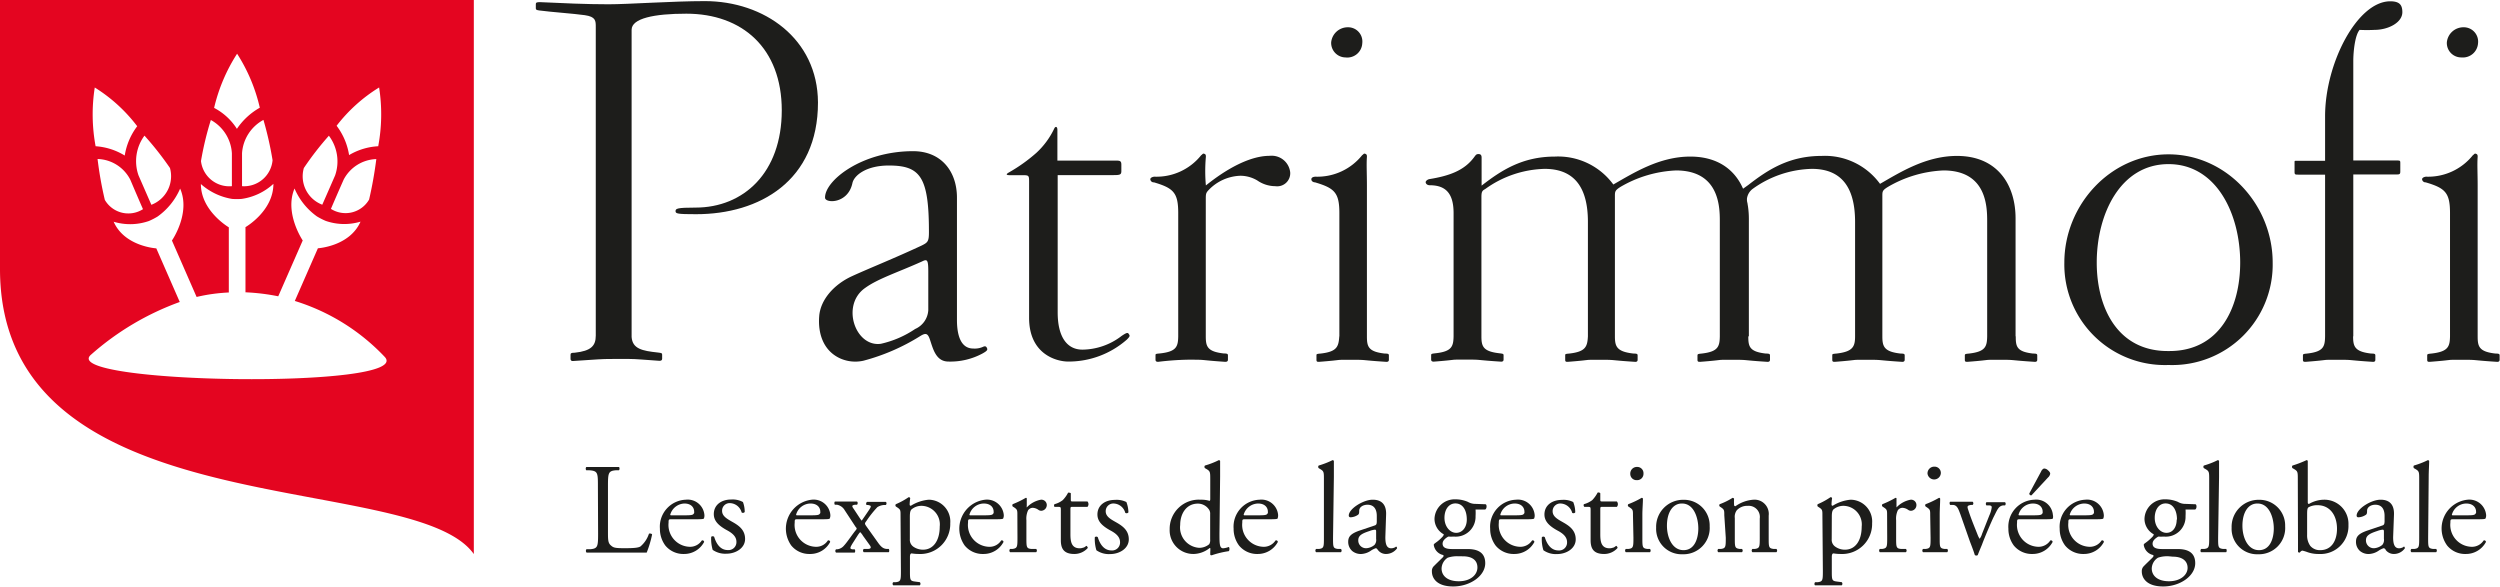
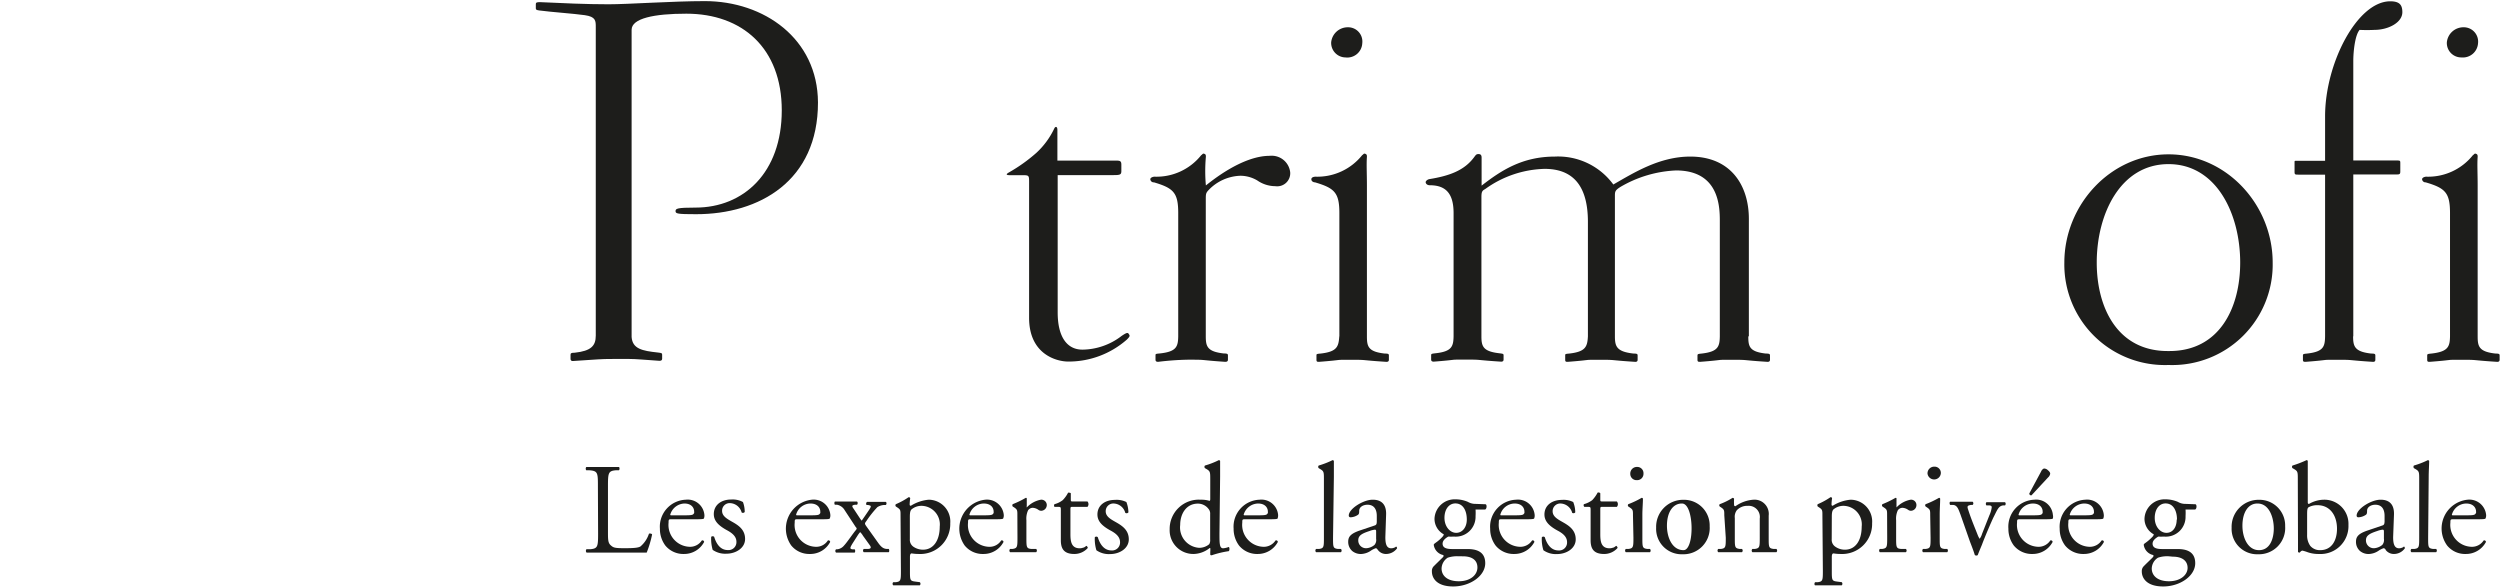
<svg xmlns="http://www.w3.org/2000/svg" viewBox="0 0 268.56 63.04">
  <defs>
    <style>.cls-1{fill:#1d1d1b;}.cls-2{fill:#e40520;}</style>
  </defs>
  <g id="Calque_2" data-name="Calque 2">
    <g id="Calque_1-2" data-name="Calque 1">
-       <path class="cls-1" d="M106,37.34c-.1-.17-.22-.17-.45-.06a2.17,2.17,0,0,1-1,.16c-1.24,0-1.75-1.23-1.75-3.07V21.24c0-2.85-1.7-5-4.71-5-5.55,0-9.5,3.18-9.46,5,0,.61,2.46.69,2.94-1.57.18-.83,1.48-1.89,3.91-1.89,3.4,0,4.31,1.23,4.31,7.15,0,1-.12,1.12-.79,1.45-3,1.4-5.51,2.39-7.46,3.28S88.12,32.2,88,34c-.15,2,.56,3.77,2.32,4.53a4,4,0,0,0,2.43.22,22.09,22.09,0,0,0,6.06-2.62c.63-.4.85-.34,1.08.33.34,1,.64,2.38,2,2.38a7.28,7.28,0,0,0,3.66-.87C106.09,37.67,106.12,37.56,106,37.34Zm-7.69-2a10.79,10.79,0,0,1-3.68,1.59c-2.75.39-4.33-4.16-1.69-6,1.38-1,3.5-1.67,6.1-2.84.56-.28.68-.21.68,1.07,0,.44,0,3.83,0,4.16A2.35,2.35,0,0,1,98.31,35.34Z" />
      <path class="cls-1" d="M119.62,18.81h-6V33.56c0,2.63,1,4,2.66,4a7,7,0,0,0,4.19-1.46c.57-.39.68-.39.79-.22s.18.22-.22.61a9.48,9.48,0,0,1-6.29,2.35c-1.25,0-4.2-.78-4.2-4.69V19.6c0-.73,0-.78-.67-.78H108.5c-.46,0-.46-.11-.06-.33a17.43,17.43,0,0,0,2.89-2.07,8.5,8.5,0,0,0,1.93-2.63c.11-.23.33-.23.33.17v3.29h6.25c.5,0,.62.05.62.45v.62C120.47,18.76,120.35,18.81,119.62,18.81Z" />
      <path class="cls-1" d="M233,39.21a10.79,10.79,0,0,0,11.14-11c0-6.2-4.95-11.63-11.19-11.63h0c-6.23,0-11.19,5.43-11.19,11.63a10.8,10.8,0,0,0,11.15,11Zm-.14-1.5c-5.38,0-7.62-4.64-7.62-9.5,0-5.25,2.56-10.58,7.71-10.58s7.7,5.34,7.7,10.58c0,4.86-2.22,9.5-7.6,9.5Z" />
      <path class="cls-1" d="M75.72.12c-3.46,0-8.2.34-10.35.34C63,.46,60.33.34,58,.23c-.39,0-.44.06-.44.23V.85c0,.16,0,.22.34.27,1.35.18,3.73.34,4.92.51S64,2.24,64,2.92s0,29.78,0,33.13c0,1.09-.49,1.65-2.26,1.84-.39,0-.45.06-.45.23v.44c0,.17.11.24.29.22,2.82-.17,2.74-.22,4.34-.22h0l1.66,0c.75,0,1.61.09,3.26.2.18,0,.29-.06.29-.22v-.44c0-.17-.06-.18-.45-.23-1.7-.18-2.74-.4-2.83-1.67v-33c0-1.23,2.42-1.73,5.88-1.73,6,0,10.25,3.69,10.25,10.39S79.87,22.3,74.72,22.3c-2,0-2.15.11-2.15.38s.17.33,2.21.33c6.8,0,13.09-3.57,13.09-12C87.84,4.14,82.06.12,75.72.12Z" />
      <path class="cls-1" d="M263.19,36.13V22.89c0-2.19-.51-2.68-2.61-3.3a.37.37,0,0,1-.39-.33c0-.18.28-.28.45-.28a6.15,6.15,0,0,0,5-2.3c.17-.11.17-.22.34-.16s.18.16.18.33c-.06.78,0,1.81,0,3.07V36.13c0,1.09.14,1.65,1.91,1.85.4,0,.45.05.45.22v.45c0,.17-.11.23-.29.22-2.81-.18-2-.22-3.63-.22h-.41c-1.6,0-.35,0-3.17.22-.18,0-.28,0-.28-.22V38.2c0-.17.05-.18.45-.22C263,37.78,263.17,37.23,263.19,36.13Z" />
      <path class="cls-1" d="M143.88,36.13V22.89c0-2.19-.52-2.68-2.61-3.3-.17,0-.4-.11-.4-.33s.28-.28.45-.28a6.16,6.16,0,0,0,5-2.3c.17-.11.17-.22.34-.16s.18.16.18.33c-.06.78,0,1.81,0,3.07V36.13c0,1.09.13,1.65,1.91,1.85.4,0,.45.05.45.22v.45c0,.17-.11.23-.29.22-2.81-.18-2-.22-3.63-.22h-.41c-1.6,0-.35,0-3.17.22-.18,0-.28,0-.28-.22V38.2c0-.17,0-.18.45-.22,1.77-.2,1.93-.75,2-1.85Z" />
      <path class="cls-1" d="M126.57,36.13V22.89c0-2.19-.51-2.68-2.6-3.3a.37.37,0,0,1-.4-.33c0-.18.28-.28.46-.28a6.14,6.14,0,0,0,5-2.3c.17-.11.17-.22.34-.16s.17.16.17.33a17.37,17.37,0,0,0,0,3.07c.51-.39,3.85-3.18,6.85-3.18a2,2,0,0,1,2.21,1.79A1.4,1.4,0,0,1,137,20a3.41,3.41,0,0,1-1.93-.61,3.58,3.58,0,0,0-1.81-.51,4.93,4.93,0,0,0-3.4,1.51c-.33.34-.33.45-.33,1.07V36.12c0,1.09.15,1.65,1.93,1.85.4,0,.45.06.45.22v.45c0,.17-.11.23-.29.23-2.81-.19-2-.23-3.63-.23h-.41a30.49,30.49,0,0,0-3.17.23c-.18,0-.28-.06-.28-.23v-.45c0-.17,0-.18.45-.22C126.39,37.78,126.55,37.23,126.57,36.13Z" />
      <path class="cls-1" d="M187.81,36.13c0,1.09.11,1.65,1.88,1.85.39,0,.45.05.45.22v.45c0,.17-.11.23-.29.22-2.81-.18-2-.22-3.63-.22h-.41c-1.6,0-.35,0-3.17.22-.18,0-.29,0-.29-.22V38.2c0-.17.06-.18.45-.22,1.77-.2,1.93-.75,1.95-1.85V23.73c0-1.62-.12-5.42-4.71-5.42a12.89,12.89,0,0,0-6,1.79c-.5.33-.56.45-.56.9V36.13c0,1.09.19,1.65,2,1.85.39,0,.44.05.44.22v.45c0,.17-.1.23-.28.22-2.82-.18-2-.22-3.63-.22h-.42c-1.6,0-.35,0-3.17.22-.18,0-.28,0-.28-.22V38.2c0-.17,0-.18.44-.22,1.77-.2,1.94-.75,2-1.85V23.84c0-3.29-1.14-5.7-4.65-5.7a11.37,11.37,0,0,0-6.4,2.18c-.34.17-.39.34-.39.9V36l0,.11c0,1.09.16,1.64,1.93,1.84.4.05.45.06.45.23v.45c0,.16-.11.23-.28.22-2.83-.18-2-.22-3.63-.22h-.41c-1.61,0-.35,0-3.18.22-.17,0-.28-.06-.28-.22v-.45c0-.18.05-.18.46-.23,1.77-.19,1.93-.74,1.95-1.84l0-.11V22.9c0-2-.74-3-2.55-3-.34,0-.45-.22-.45-.33s.16-.28.4-.33c2.09-.34,3.74-.9,4.81-2.36.17-.22.22-.33.46-.33s.34.11.34.39v3c2.09-1.62,4.36-3.12,7.87-3.12a7.35,7.35,0,0,1,6.28,3c2.16-1.23,4.93-3,8.27-3,4.37,0,6.29,3.12,6.29,6.7V36.13Z" />
      <path class="cls-1" d="M252.78,36.13c0,1.09.17,1.65,1.94,1.85.4,0,.45.05.45.22v.45c0,.17-.1.23-.28.22-2.82-.18-2-.22-3.63-.22h-.41c-1.6,0-.35,0-3.17.22-.18,0-.29,0-.29-.22V38.2c0-.17.05-.18.45-.22,1.77-.2,1.91-.75,1.93-1.85V18.76h-2.83c-.4,0-.45,0-.45-.33v-1c0-.16,0-.16.28-.16h3V12.49c0-5.7,3.46-12.35,7-12.35,1,0,1.3.39,1.3,1.17,0,1.12-1.52,1.9-3,1.9a15.86,15.86,0,0,1-1.59,0c-.5.56-.68,2.34-.68,3.35V17.24h4.59c.46,0,.46,0,.46.33v.84c0,.27-.06.33-.34.33h-4.71V36.13Z" />
      <path class="cls-1" d="M144.54,6.17A1.56,1.56,0,0,1,143,4.55a1.79,1.79,0,0,1,1.81-1.62,1.53,1.53,0,0,1,1.53,1.72A1.61,1.61,0,0,1,144.54,6.17Zm119.89,0a1.55,1.55,0,0,1-1.58-1.62,1.79,1.79,0,0,1,1.82-1.62,1.54,1.54,0,0,1,1.53,1.72A1.63,1.63,0,0,1,264.43,6.17Z" />
-       <path class="cls-1" d="M216.54,36.13c0,1.09.09,1.65,1.86,1.85.4,0,.45.05.45.22v.45c0,.17-.11.23-.28.22-2.82-.18-2-.22-3.64-.22h-.41c-1.6,0-.35,0-3.17.22-.18,0-.28,0-.28-.22V38.2c0-.17.05-.18.45-.22,1.77-.2,1.93-.75,1.95-1.85V23.73c0-1.62-.11-5.42-4.7-5.42a12.86,12.86,0,0,0-6,1.79c-.52.33-.56.45-.56.9V36.13c0,1.09.18,1.65,1.95,1.85.4,0,.45.05.45.22v.45c0,.17-.12.23-.29.22-2.81-.18-2-.22-3.63-.22h-.4c-1.61,0-.36,0-3.18.22-.17,0-.28,0-.28-.22V38.2c0-.17,0-.18.45-.22,1.77-.2,2-.75,2-1.85V23.84c0-3.29-1.14-5.7-4.64-5.7a11.28,11.28,0,0,0-6.4,2.18,1.57,1.57,0,0,0-.55,1.58L187,20.45l.81-.58c2.09-1.62,4.36-3.12,7.87-3.12a7.33,7.33,0,0,1,6.28,3c2.16-1.24,4.93-3,8.27-3,4.36,0,6.29,3.12,6.29,6.71V36.13Z" />
-       <path class="cls-2" d="M9.79,38.09a29.51,29.51,0,0,1,9.52-5.65l-2.52-5.76s-3.41-.2-4.58-2.86A6.13,6.13,0,0,0,16,23.74a7.5,7.5,0,0,0,.93-.48,7.17,7.17,0,0,0,2.42-3c1.16,2.64-.88,5.58-.88,5.58l2.65,6.06a18.73,18.73,0,0,1,3.46-.48v-7s-3-1.75-3-4.65a6.65,6.65,0,0,0,3.36,1.6,7.28,7.28,0,0,0,1,0,6.35,6.35,0,0,0,3.43-1.62c0,2.93-3,4.65-3,4.65v7a22.72,22.72,0,0,1,3.52.43l2.63-6s-2-2.94-.88-5.58a7.13,7.13,0,0,0,2.41,3,7.6,7.6,0,0,0,.94.48,6.09,6.09,0,0,0,3.74.08c-1.17,2.66-4.58,2.86-4.58,2.86l-2.48,5.66a22.34,22.34,0,0,1,9.65,6C44.69,41.86,6,41.26,9.79,38.09ZM10.18,9.4a17,17,0,0,1,4.56,4.16,7,7,0,0,0-1.34,3.15,6.82,6.82,0,0,0-3.13-1A18.71,18.71,0,0,1,10.18,9.4Zm5.18,13.07a2.92,2.92,0,0,1-4.1-1,40,40,0,0,1-.78-4.39A4.08,4.08,0,0,1,14,19.31C14.93,21.5,15.36,22.47,15.36,22.47Zm2.9-4.42a3.29,3.29,0,0,1-2,3.95l-1.38-3.16a4.62,4.62,0,0,1,.64-4.27A33.53,33.53,0,0,1,18.26,18.05Zm4.39-5.16a4.37,4.37,0,0,1,2.26,3.58V20a3.06,3.06,0,0,1-3.32-2.7A33.74,33.74,0,0,1,22.65,12.89Zm2.82-7.12a18.29,18.29,0,0,1,2.44,5.8,7.28,7.28,0,0,0-2.46,2.27A6.43,6.43,0,0,0,23,11.59,18.52,18.52,0,0,1,25.47,5.77Zm3.81,11.44A3.07,3.07,0,0,1,26,20V16.47a4.4,4.4,0,0,1,2.3-3.59A36.39,36.39,0,0,1,29.28,17.21Zm3.36.84a32.53,32.53,0,0,1,2.69-3.47A4.59,4.59,0,0,1,36,18.84c-.74,1.7-1.38,3.15-1.38,3.15A3.26,3.26,0,0,1,32.64,18.05Zm7.79-1a43.05,43.05,0,0,1-.78,4.39,2.93,2.93,0,0,1-4.1,1s.42-1,1.37-3.15A4.1,4.1,0,0,1,40.43,17.09Zm.29-7.69a18.66,18.66,0,0,1-.09,6.35,6.82,6.82,0,0,0-3.13.95,7,7,0,0,0-1.34-3.15A17,17,0,0,1,40.72,9.4ZM0,0V28.89C0,57,44.35,50.27,50.9,59.52V0Z" />
      <path class="cls-1" d="M64.23,52.27c0-1.46,0-1.68-.9-1.75l-.35,0a.29.29,0,0,1,0-.35c.77,0,1.24,0,1.8,0s1,0,1.7,0c.08,0,.11.29,0,.35l-.33,0c-.81.07-.84.29-.84,1.75v4.81c0,.87,0,1.23.29,1.49s.41.32,1.51.32,1.46-.06,1.68-.18a3,3,0,0,0,.92-1.37c.08-.07.34,0,.34.08a11.14,11.14,0,0,1-.58,1.94c-.7,0-2,0-3.44,0H64.81c-.58,0-1,0-1.8,0A.28.28,0,0,1,63,59l.42,0c.8-.08.83-.28.83-1.73Z" />
      <path class="cls-1" d="M72.19,55.78c-.35,0-.37,0-.37.37a2.35,2.35,0,0,0,2.3,2.59,1.5,1.5,0,0,0,1.27-.68.18.18,0,0,1,.25.16,2.42,2.42,0,0,1-2.17,1.29,2.5,2.5,0,0,1-2-.91,3,3,0,0,1-.58-1.8,2.9,2.9,0,0,1,2.78-3.12,1.8,1.8,0,0,1,2,1.64.81.81,0,0,1-.05.36c0,.08-.24.1-.82.1Zm.86-.42c1,0,1.33,0,1.44-.14s.08-.08.08-.26c0-.38-.26-.87-1.06-.87A1.64,1.64,0,0,0,72,55.29s0,.07.1.07Z" />
      <path class="cls-1" d="M79.81,53.93A3,3,0,0,1,80,55a.24.24,0,0,1-.33.05,1.34,1.34,0,0,0-1.22-1,.81.81,0,0,0-.88.84c0,.57.58.87,1.06,1.15.74.41,1.41.88,1.41,1.86s-1,1.58-2,1.58a2.35,2.35,0,0,1-1.48-.41,4.12,4.12,0,0,1-.16-1.4.23.23,0,0,1,.32,0c.23.76.67,1.42,1.46,1.42a.85.85,0,0,0,.93-.89c0-.63-.56-1-1.07-1.27-.8-.45-1.36-.94-1.36-1.7,0-1,.82-1.57,1.87-1.57A2.32,2.32,0,0,1,79.81,53.93Z" />
      <path class="cls-1" d="M85.74,55.78c-.36,0-.37,0-.37.37a2.34,2.34,0,0,0,2.29,2.59,1.47,1.47,0,0,0,1.27-.68.18.18,0,0,1,.25.16A2.41,2.41,0,0,1,87,59.51a2.49,2.49,0,0,1-2-.91,3.13,3.13,0,0,1,2.2-4.92,1.8,1.8,0,0,1,2,1.64.76.76,0,0,1-.06.36c0,.08-.23.1-.81.1Zm.86-.42c1,0,1.33,0,1.44-.14s.08-.08.08-.26c0-.38-.26-.87-1.07-.87a1.62,1.62,0,0,0-1.53,1.2s0,.07.1.07Z" />
      <path class="cls-1" d="M90.74,54.81a1.21,1.21,0,0,0-.83-.59l-.22,0c-.08-.07-.07-.3,0-.34.54,0,.85,0,1.2,0s.63,0,1.17,0c.1.05.1.27,0,.34l-.21,0c-.37.06-.36.15-.12.48l.66,1a1.68,1.68,0,0,0,.18.23s.51-.73.8-1.17.19-.43-.11-.51l-.17,0a.24.24,0,0,1,.06-.34c.32,0,.68,0,1,0s.75,0,1,0c.11.05.11.27,0,.34l-.21,0a1.53,1.53,0,0,0-.69.23A11.37,11.37,0,0,0,93.05,56c-.17.22-.17.26,0,.51l1.29,1.81c.32.44.54.62.91.65h.22c.08.09.07.31,0,.35-.51,0-1,0-1.37,0s-.87,0-1.31,0a.23.23,0,0,1,0-.35l.4,0c.4,0,.42-.16.24-.41l-.72-1a1.81,1.81,0,0,0-.31-.4,2.92,2.92,0,0,0-.25.33l-.58.91c-.27.45-.3.56,0,.61l.24,0c.08.07.07.31,0,.35-.34,0-.69,0-1,0s-.65,0-1,0a.24.24,0,0,1,0-.35L90,59a1.13,1.13,0,0,0,.69-.42c.29-.3.91-1.23,1.23-1.61.13-.16.15-.21,0-.36Z" />
      <path class="cls-1" d="M96.74,55.35c0-.54,0-.61-.38-.86l-.12-.08a.18.18,0,0,1,0-.25,7.74,7.74,0,0,0,1.37-.75.17.17,0,0,1,.17.1,5.86,5.86,0,0,0-.06.64c0,.09,0,.18.13.18a4.3,4.3,0,0,1,1.93-.65,2.34,2.34,0,0,1,2.3,2.53,3.22,3.22,0,0,1-3.38,3.3,5,5,0,0,1-.76-.06c-.12,0-.19.1-.19.39v1.45c0,1,0,1.11.53,1.18l.53.07a.24.24,0,0,1,0,.34c-.67,0-1.07,0-1.55,0s-.91,0-1.3,0a.23.23,0,0,1,0-.34l.29,0c.51-.07.53-.21.53-1.21Zm1,2.57a.9.9,0,0,0,.41.83,1.82,1.82,0,0,0,1,.3c1.13,0,1.8-1,1.8-2.48a2,2,0,0,0-1.87-2.23,1.67,1.67,0,0,0-1.17.39c-.13.15-.17.36-.17.81Z" />
      <path class="cls-1" d="M104.36,55.78c-.36,0-.37,0-.37.37a2.34,2.34,0,0,0,2.29,2.59,1.47,1.47,0,0,0,1.27-.68.18.18,0,0,1,.25.16,2.41,2.41,0,0,1-2.17,1.29,2.48,2.48,0,0,1-2-.91,3.13,3.13,0,0,1,2.2-4.92,1.81,1.81,0,0,1,2,1.64.76.76,0,0,1-.06.36c0,.08-.23.1-.81.1Zm.86-.42c1,0,1.33,0,1.44-.14s.08-.08.08-.26c0-.38-.26-.87-1.07-.87a1.62,1.62,0,0,0-1.53,1.2s0,.07.1.07Z" />
      <path class="cls-1" d="M109.29,55.35c0-.54,0-.61-.37-.86l-.13-.08a.21.21,0,0,1,0-.25,10,10,0,0,0,1.4-.68c.07,0,.11,0,.11.1v.8a.18.18,0,0,0,0,.13,2.76,2.76,0,0,1,1.52-.83.58.58,0,0,1,.63.55.62.62,0,0,1-.6.64.54.54,0,0,1-.3-.1,1.14,1.14,0,0,0-.61-.22.62.62,0,0,0-.5.27,2.12,2.12,0,0,0-.18,1.07v1.88c0,1,0,1.16.55,1.2l.5,0a.24.24,0,0,1,0,.35c-.65,0-1,0-1.53,0s-.91,0-1.27,0a.24.24,0,0,1,0-.35l.26,0c.51-.08.53-.21.53-1.2Z" />
      <path class="cls-1" d="M115.24,54.45c-.24,0-.25,0-.25.33v2.59c0,.8.1,1.53,1,1.53a1.06,1.06,0,0,0,.37-.07c.13,0,.31-.19.35-.19s.16.15.14.23a1.92,1.92,0,0,1-1.45.64c-1.19,0-1.44-.66-1.44-1.49V54.85c0-.37,0-.4-.29-.4h-.39a.23.23,0,0,1,0-.29,2.45,2.45,0,0,0,.88-.43,3.17,3.17,0,0,0,.58-.81c.07,0,.24,0,.29.07v.62c0,.25,0,.26.25.26h1.54a.44.44,0,0,1,0,.58Z" />
      <path class="cls-1" d="M121,53.93a3.27,3.27,0,0,1,.22,1.11.25.25,0,0,1-.34.05,1.34,1.34,0,0,0-1.21-1,.82.82,0,0,0-.89.84c0,.57.58.87,1.07,1.15.73.41,1.41.88,1.41,1.86s-1,1.58-2,1.58a2.33,2.33,0,0,1-1.48-.41,4.09,4.09,0,0,1-.17-1.4.23.23,0,0,1,.32,0c.23.76.68,1.42,1.47,1.42a.85.85,0,0,0,.92-.89c0-.63-.55-1-1.06-1.27-.81-.45-1.37-.94-1.37-1.7,0-1,.83-1.57,1.88-1.57A2.37,2.37,0,0,1,121,53.93Z" />
      <path class="cls-1" d="M131,57.3c0,1.09,0,1.6.4,1.6a2.16,2.16,0,0,0,.59-.14c.1,0,.12.38,0,.45a10.13,10.13,0,0,0-1.82.44c-.09,0-.16,0-.16-.11V59.3a2.2,2.2,0,0,0,0-.43h-.06a2.86,2.86,0,0,1-1.74.64,2.54,2.54,0,0,1-2.56-2.65,3.14,3.14,0,0,1,3.35-3.18,3,3,0,0,1,.92.12c.07,0,.09-.08.09-.19V51.52c0-.82,0-.9-.43-1.15l-.14-.08a.21.21,0,0,1,0-.28,8.62,8.62,0,0,0,1.49-.58.15.15,0,0,1,.14.09c0,.41,0,1.1,0,1.71Zm-1-2.08a.76.76,0,0,0-.16-.53,1.43,1.43,0,0,0-1.16-.59c-1.25,0-1.9,1.1-1.9,2.3a2.19,2.19,0,0,0,2.06,2.45,1.69,1.69,0,0,0,1.06-.39.85.85,0,0,0,.1-.51Z" />
      <path class="cls-1" d="M133.82,55.78c-.36,0-.37,0-.37.37a2.35,2.35,0,0,0,2.3,2.59,1.5,1.5,0,0,0,1.27-.68.18.18,0,0,1,.25.16,2.43,2.43,0,0,1-2.17,1.29,2.5,2.5,0,0,1-2-.91,3,3,0,0,1-.58-1.8,2.9,2.9,0,0,1,2.78-3.12,1.8,1.8,0,0,1,2,1.64,1,1,0,0,1-.05.36c0,.08-.24.1-.82.1Zm.86-.42c1,0,1.33,0,1.44-.14s.08-.08.08-.26c0-.38-.26-.87-1.06-.87a1.64,1.64,0,0,0-1.54,1.2s0,.07.1.07Z" />
      <path class="cls-1" d="M143.2,57.77c0,1,0,1.13.52,1.2l.33,0a.25.25,0,0,1,0,.35c-.46,0-.86,0-1.35,0s-.91,0-1.32,0a.24.24,0,0,1,0-.35l.32,0c.51-.07.52-.21.52-1.2V51.52c0-.82,0-.9-.43-1.15l-.13-.08a.21.21,0,0,1,0-.28,9.29,9.29,0,0,0,1.49-.58.16.16,0,0,1,.14.09c0,.41,0,1.1,0,1.71Z" />
      <path class="cls-1" d="M147.67,56.45c.2-.06.22-.19.23-.4l0-.63c0-.51-.16-1.2-1-1.2-.39,0-.86.19-.89.62,0,.22,0,.38-.14.47a1.51,1.51,0,0,1-.78.26.18.18,0,0,1-.2-.19c0-.72,1.56-1.7,2.57-1.7s1.48.58,1.44,1.61l-.08,2.41c0,.64.09,1.2.63,1.2a.82.82,0,0,0,.35-.08c.07,0,.14-.1.18-.1s.1.09.1.18a1.47,1.47,0,0,1-1.17.61,1.07,1.07,0,0,1-.89-.43c-.06-.08-.14-.19-.22-.19a2,2,0,0,0-.54.27,2,2,0,0,1-1,.35,1.44,1.44,0,0,1-1-.32,1.3,1.3,0,0,1-.43-1c0-.53.27-.85,1.15-1.17Zm-.86,2.44a1.54,1.54,0,0,0,.84-.35.8.8,0,0,0,.18-.65l0-.81c0-.15-.05-.18-.14-.18a2.18,2.18,0,0,0-.56.14c-.82.27-1.22.48-1.22,1A.83.83,0,0,0,146.81,58.89Z" />
      <path class="cls-1" d="M159.6,54.17c.15.07.12.54-.09.57h-1a5.62,5.62,0,0,1,0,.71,2.13,2.13,0,0,1-2.33,2.19,4.73,4.73,0,0,1-.6,0c-.17.1-.61.36-.61.76s.32.58,1,.58c.47,0,1,0,1.64,0,.77,0,1.94.14,1.94,1.52S157.91,63,156.11,63s-2.29-.92-2.29-1.61a.76.76,0,0,1,.15-.51c.24-.25.62-.61.94-.93.13-.12.24-.24.11-.33a1.29,1.29,0,0,1-1-1.09c0-.07.06-.12.21-.23a4.24,4.24,0,0,0,.73-.64.52.52,0,0,0,.14-.26,1.89,1.89,0,0,1-1-1.68,2.17,2.17,0,0,1,2.26-2.08,3.38,3.38,0,0,1,1.32.27,1.61,1.61,0,0,0,.85.22Zm-2.89,5.59a3.15,3.15,0,0,0-1.19.15,1.43,1.43,0,0,0-.66,1.16c0,.75.59,1.37,1.85,1.37s2-.69,2-1.48-.58-1.2-1.57-1.2Zm.86-3.95c0-.94-.39-1.73-1.23-1.73-.67,0-1.17.61-1.17,1.55s.6,1.61,1.26,1.61S157.57,56.65,157.57,55.81Z" />
      <path class="cls-1" d="M161.39,55.78c-.36,0-.38,0-.38.37a2.35,2.35,0,0,0,2.3,2.59,1.5,1.5,0,0,0,1.27-.68.18.18,0,0,1,.25.16,2.42,2.42,0,0,1-2.17,1.29,2.5,2.5,0,0,1-2-.91,3,3,0,0,1-.58-1.8,2.9,2.9,0,0,1,2.78-3.12,1.8,1.8,0,0,1,2,1.64.81.81,0,0,1-.05.36c0,.08-.24.1-.82.1Zm.85-.42c1,0,1.33,0,1.44-.14s.08-.08.08-.26c0-.38-.26-.87-1.06-.87a1.61,1.61,0,0,0-1.53,1.2s0,.07.09.07Z" />
      <path class="cls-1" d="M169,53.93a3,3,0,0,1,.22,1.11.24.24,0,0,1-.33.05,1.34,1.34,0,0,0-1.21-1,.82.82,0,0,0-.89.84c0,.57.58.87,1.07,1.15.73.41,1.41.88,1.41,1.86s-1,1.58-2,1.58a2.32,2.32,0,0,1-1.47-.41,3.86,3.86,0,0,1-.17-1.4.23.23,0,0,1,.32,0c.23.76.68,1.42,1.46,1.42a.85.85,0,0,0,.93-.89c0-.63-.55-1-1.07-1.27-.8-.45-1.36-.94-1.36-1.7,0-1,.83-1.57,1.88-1.57A2.3,2.3,0,0,1,169,53.93Z" />
      <path class="cls-1" d="M172.15,54.45c-.23,0-.24,0-.24.33v2.59c0,.8.09,1.53,1,1.53a1.11,1.11,0,0,0,.37-.07c.12,0,.3-.19.34-.19s.17.15.14.23a1.91,1.91,0,0,1-1.45.64c-1.19,0-1.44-.66-1.44-1.49V54.85c0-.37,0-.4-.29-.4h-.38a.23.23,0,0,1-.05-.29,2.61,2.61,0,0,0,.89-.43,3.44,3.44,0,0,0,.58-.81.25.25,0,0,1,.29.07v.62c0,.25,0,.26.25.26h1.53a.44.44,0,0,1,0,.58Z" />
      <path class="cls-1" d="M175.42,55.35c0-.54,0-.61-.38-.86l-.12-.08a.18.18,0,0,1,0-.25,9.27,9.27,0,0,0,1.43-.68.13.13,0,0,1,.14.09c0,.48-.06,1.14-.06,1.71v2.49c0,1,0,1.13.53,1.2l.29,0a.26.26,0,0,1,0,.35c-.42,0-.82,0-1.3,0s-.91,0-1.3,0a.24.24,0,0,1,0-.35l.29,0c.51-.07.53-.21.53-1.2Zm1.13-4.48a.68.68,0,0,1-.72.71.67.67,0,0,1-.7-.68.71.71,0,0,1,.74-.74A.67.67,0,0,1,176.55,50.87Z" />
-       <path class="cls-1" d="M183.66,56.54a2.82,2.82,0,0,1-2.92,3,2.73,2.73,0,0,1-2.83-2.85,2.9,2.9,0,0,1,2.94-3A2.76,2.76,0,0,1,183.66,56.54Zm-3-2.45c-.91,0-1.59.87-1.59,2.39,0,1.26.57,2.62,1.78,2.62s1.59-1.28,1.59-2.34S182,54.09,180.69,54.09Z" />
+       <path class="cls-1" d="M183.66,56.54a2.82,2.82,0,0,1-2.92,3,2.73,2.73,0,0,1-2.83-2.85,2.9,2.9,0,0,1,2.94-3A2.76,2.76,0,0,1,183.66,56.54Zm-3-2.45c-.91,0-1.59.87-1.59,2.39,0,1.26.57,2.62,1.78,2.62S182,54.09,180.69,54.09Z" />
      <path class="cls-1" d="M185.23,55.35c0-.54,0-.61-.37-.86l-.12-.08a.18.18,0,0,1,0-.25,7.08,7.08,0,0,0,1.38-.68.17.17,0,0,1,.16.1,6.34,6.34,0,0,0,0,.65.14.14,0,0,0,.15.15,3.77,3.77,0,0,1,1.93-.7A1.53,1.53,0,0,1,190,55.39v2.38c0,1,0,1.13.53,1.2l.3,0a.24.24,0,0,1,0,.35c-.41,0-.81,0-1.29,0s-.92,0-1.29,0a.24.24,0,0,1,0-.35l.26,0c.52-.08.53-.21.53-1.2V55.71a1.2,1.2,0,0,0-1.3-1.37,1.51,1.51,0,0,0-1.17.48,1.17,1.17,0,0,0-.21.83v2.12c0,1,0,1.12.52,1.2l.25,0a.24.24,0,0,1,0,.35c-.37,0-.77,0-1.25,0s-.92,0-1.3,0a.24.24,0,0,1,0-.35l.29,0c.51-.07.52-.21.52-1.2Z" />
      <path class="cls-1" d="M195.77,55.35c0-.54,0-.61-.38-.86l-.12-.08a.21.21,0,0,1,0-.25,7.74,7.74,0,0,0,1.37-.75.16.16,0,0,1,.17.1,5.86,5.86,0,0,0-.06.64c0,.09,0,.18.13.18a4.3,4.3,0,0,1,1.93-.65,2.34,2.34,0,0,1,2.3,2.53,3.22,3.22,0,0,1-3.37,3.3,5,5,0,0,1-.77-.06c-.12,0-.19.1-.19.39v1.45c0,1,0,1.11.53,1.18l.54.07a.25.25,0,0,1,0,.34c-.67,0-1.07,0-1.55,0s-.91,0-1.3,0c-.1,0-.12-.27,0-.34l.29,0c.51-.07.53-.21.53-1.21Zm1,2.57a.89.89,0,0,0,.42.83,1.76,1.76,0,0,0,1,.3c1.14,0,1.8-1,1.8-2.48a2,2,0,0,0-1.87-2.23,1.67,1.67,0,0,0-1.17.39c-.13.15-.17.36-.17.81Z" />
      <path class="cls-1" d="M202.72,55.35c0-.54,0-.61-.38-.86l-.12-.08a.18.18,0,0,1,0-.25,10.51,10.51,0,0,0,1.4-.68c.07,0,.11,0,.11.1v.8c0,.07,0,.11,0,.13a2.76,2.76,0,0,1,1.52-.83.57.57,0,0,1,.62.55.61.61,0,0,1-.59.64.54.54,0,0,1-.3-.1,1.14,1.14,0,0,0-.61-.22.62.62,0,0,0-.5.27,2.12,2.12,0,0,0-.18,1.07v1.88c0,1,0,1.16.55,1.2l.5,0a.24.24,0,0,1,0,.35c-.65,0-1,0-1.53,0s-.91,0-1.27,0a.24.24,0,0,1,0-.35l.26,0c.51-.08.53-.21.53-1.2Z" />
      <path class="cls-1" d="M207.35,55.35c0-.54,0-.61-.37-.86l-.12-.08a.18.18,0,0,1,0-.25,9.27,9.27,0,0,0,1.43-.68.12.12,0,0,1,.13.09c0,.48-.05,1.14-.05,1.71v2.49c0,1,0,1.13.52,1.2l.29,0a.25.25,0,0,1,0,.35c-.42,0-.82,0-1.3,0s-.92,0-1.3,0a.24.24,0,0,1,0-.35l.29,0c.51-.07.52-.21.52-1.2Zm1.14-4.48a.72.72,0,0,1-1.43,0,.72.72,0,0,1,.75-.74A.67.67,0,0,1,208.49,50.87Z" />
      <path class="cls-1" d="M210.59,55.24c-.2-.51-.33-1-.83-1l-.27,0c-.08-.11-.07-.3,0-.34.35,0,.83,0,1.3,0s.65,0,1.12,0a.23.23,0,0,1,0,.34l-.16,0c-.43.07-.45.14-.31.55.32,1,.72,1.93,1,2.65a2.24,2.24,0,0,0,.22.44,1.62,1.62,0,0,0,.26-.53l.79-2a2.82,2.82,0,0,0,.25-.86c0-.12-.08-.18-.25-.2l-.32,0a.26.26,0,0,1,0-.34c.43,0,.78,0,1,0s.58,0,1,0a.25.25,0,0,1,0,.34l-.2,0c-.49.07-.61.43-1,1.2-.2.38-1.05,2.38-1.27,3-.14.34-.28.66-.46,1.13a.17.17,0,0,1-.14.06.26.26,0,0,1-.18-.06c-.11-.38-.32-.92-.52-1.44Z" />
      <path class="cls-1" d="M217.06,55.78c-.36,0-.38,0-.38.37a2.35,2.35,0,0,0,2.3,2.59,1.5,1.5,0,0,0,1.27-.68.18.18,0,0,1,.25.16,2.42,2.42,0,0,1-2.17,1.29,2.5,2.5,0,0,1-2-.91,3,3,0,0,1-.58-1.8,2.9,2.9,0,0,1,2.78-3.12,1.8,1.8,0,0,1,2,1.64.81.81,0,0,1,0,.36c0,.08-.24.1-.82.1Zm.85-.42c1,0,1.33,0,1.44-.14s.08-.08.08-.26c0-.38-.26-.87-1.06-.87a1.61,1.61,0,0,0-1.53,1.2s0,.07.09.07Zm.32-2.15A.19.19,0,0,1,218,53l1.26-2.34a.61.61,0,0,1,.3-.33.59.59,0,0,1,.43.18c.17.14.25.26.25.38a.69.69,0,0,1-.24.41Z" />
      <path class="cls-1" d="M222.56,55.78c-.35,0-.37,0-.37.37a2.35,2.35,0,0,0,2.3,2.59,1.5,1.5,0,0,0,1.27-.68.18.18,0,0,1,.25.16,2.42,2.42,0,0,1-2.17,1.29,2.5,2.5,0,0,1-2-.91,3,3,0,0,1-.58-1.8A2.9,2.9,0,0,1,224,53.68a1.8,1.8,0,0,1,2,1.64.81.81,0,0,1-.05.36c0,.08-.24.1-.82.1Zm.86-.42c1,0,1.33,0,1.44-.14s.08-.08.08-.26c0-.38-.26-.87-1.06-.87a1.64,1.64,0,0,0-1.54,1.2s0,.07.1.07Z" />
      <path class="cls-1" d="M235.86,54.17c.15.07.13.54-.08.57h-1a5.62,5.62,0,0,1,0,.71,2.12,2.12,0,0,1-2.32,2.19,4.9,4.9,0,0,1-.61,0c-.16.1-.61.36-.61.76s.32.58,1,.58c.47,0,1,0,1.65,0,.77,0,1.93.14,1.93,1.52S234.18,63,232.38,63s-2.3-.92-2.3-1.61a.76.76,0,0,1,.16-.51c.23-.25.62-.61.94-.93.12-.12.23-.24.11-.33a1.29,1.29,0,0,1-1-1.09c0-.07.05-.12.21-.23a5.14,5.14,0,0,0,.73-.64.52.52,0,0,0,.14-.26,1.89,1.89,0,0,1-1-1.68,2.16,2.16,0,0,1,2.25-2.08,3.43,3.43,0,0,1,1.33.27,1.58,1.58,0,0,0,.84.22ZM233,59.76a3.09,3.09,0,0,0-1.18.15,1.41,1.41,0,0,0-.67,1.16c0,.75.6,1.37,1.85,1.37S235,61.75,235,61s-.58-1.2-1.58-1.2Zm.86-3.95c0-.94-.39-1.73-1.23-1.73-.66,0-1.16.61-1.16,1.55s.59,1.61,1.26,1.61S233.83,56.65,233.83,55.81Z" />
-       <path class="cls-1" d="M238.28,57.77c0,1,0,1.13.53,1.2l.33,0c.09.07.07.31,0,.35-.46,0-.86,0-1.34,0s-.91,0-1.33,0c-.1,0-.12-.28,0-.35l.32,0c.51-.07.53-.21.53-1.2V51.52c0-.82,0-.9-.43-1.15l-.14-.08a.21.21,0,0,1,0-.28,8.62,8.62,0,0,0,1.49-.58.15.15,0,0,1,.14.09c0,.41,0,1.1,0,1.71Z" />
      <path class="cls-1" d="M245.48,56.54a2.82,2.82,0,0,1-2.92,3,2.73,2.73,0,0,1-2.83-2.85,2.9,2.9,0,0,1,2.94-3A2.76,2.76,0,0,1,245.48,56.54Zm-3-2.45c-.91,0-1.59.87-1.59,2.39,0,1.26.57,2.62,1.78,2.62s1.59-1.28,1.59-2.34S243.82,54.09,242.51,54.09Z" />
      <path class="cls-1" d="M246.84,51.52c0-.82,0-.9-.43-1.15l-.14-.08a.21.21,0,0,1,0-.28,11.63,11.63,0,0,0,1.51-.58.14.14,0,0,1,.13.09c0,.48,0,1.1,0,1.71v2.61c0,.24,0,.29.14.29a3.27,3.27,0,0,1,1.59-.45,2.59,2.59,0,0,1,2.64,2.71,3,3,0,0,1-3.18,3.12,3.52,3.52,0,0,1-1.18-.18,5,5,0,0,0-.58-.18c-.11,0-.22.11-.29.21H247a.16.16,0,0,1-.14-.08c0-.19,0-.46,0-1.18Zm1,5.92a1.94,1.94,0,0,0,.34,1.2,1.34,1.34,0,0,0,1.06.46c1.29,0,1.81-1.11,1.81-2.3,0-1.42-.74-2.53-2.1-2.53a1.9,1.9,0,0,0-.95.22c-.13.1-.16.25-.16.79Z" />
      <path class="cls-1" d="M255.92,56.45c.21-.06.22-.19.24-.4v-.63c0-.51-.15-1.2-1-1.2-.38,0-.85.19-.88.62,0,.22,0,.38-.14.47a1.54,1.54,0,0,1-.79.26.17.17,0,0,1-.19-.19c0-.72,1.56-1.7,2.57-1.7s1.48.58,1.44,1.61l-.09,2.41c0,.64.1,1.2.64,1.2a.86.86,0,0,0,.35-.08c.06,0,.13-.1.18-.1s.09.09.09.18a1.44,1.44,0,0,1-1.16.61,1.1,1.1,0,0,1-.9-.43c0-.08-.14-.19-.22-.19a2.09,2.09,0,0,0-.54.27,2,2,0,0,1-1,.35,1.42,1.42,0,0,1-1-.32,1.3,1.3,0,0,1-.43-1c0-.53.26-.85,1.15-1.17Zm-.85,2.44a1.57,1.57,0,0,0,.84-.35.8.8,0,0,0,.18-.65l0-.81c0-.15-.06-.18-.14-.18a2.32,2.32,0,0,0-.57.14c-.81.27-1.22.48-1.22,1A.84.84,0,0,0,255.07,58.89Z" />
      <path class="cls-1" d="M260.84,57.77c0,1,0,1.13.53,1.2l.33,0a.24.24,0,0,1,0,.35c-.45,0-.85,0-1.34,0s-.91,0-1.32,0a.24.24,0,0,1,0-.35l.32,0c.51-.07.52-.21.52-1.2V51.52c0-.82,0-.9-.43-1.15l-.14-.08a.24.24,0,0,1,0-.28,9,9,0,0,0,1.5-.58.16.16,0,0,1,.14.09c0,.41-.05,1.1-.05,1.71Z" />
      <path class="cls-1" d="M263.61,55.78c-.36,0-.38,0-.38.37a2.35,2.35,0,0,0,2.3,2.59,1.49,1.49,0,0,0,1.27-.68.18.18,0,0,1,.25.16,2.42,2.42,0,0,1-2.17,1.29,2.48,2.48,0,0,1-2-.91,3.11,3.11,0,0,1,2.19-4.92,1.81,1.81,0,0,1,2,1.64.76.76,0,0,1-.06.36c0,.08-.23.1-.81.1Zm.86-.42c1,0,1.32,0,1.43-.14s.09-.08.09-.26c0-.38-.27-.87-1.07-.87a1.62,1.62,0,0,0-1.53,1.2s0,.07.09.07Z" />
    </g>
  </g>
</svg>